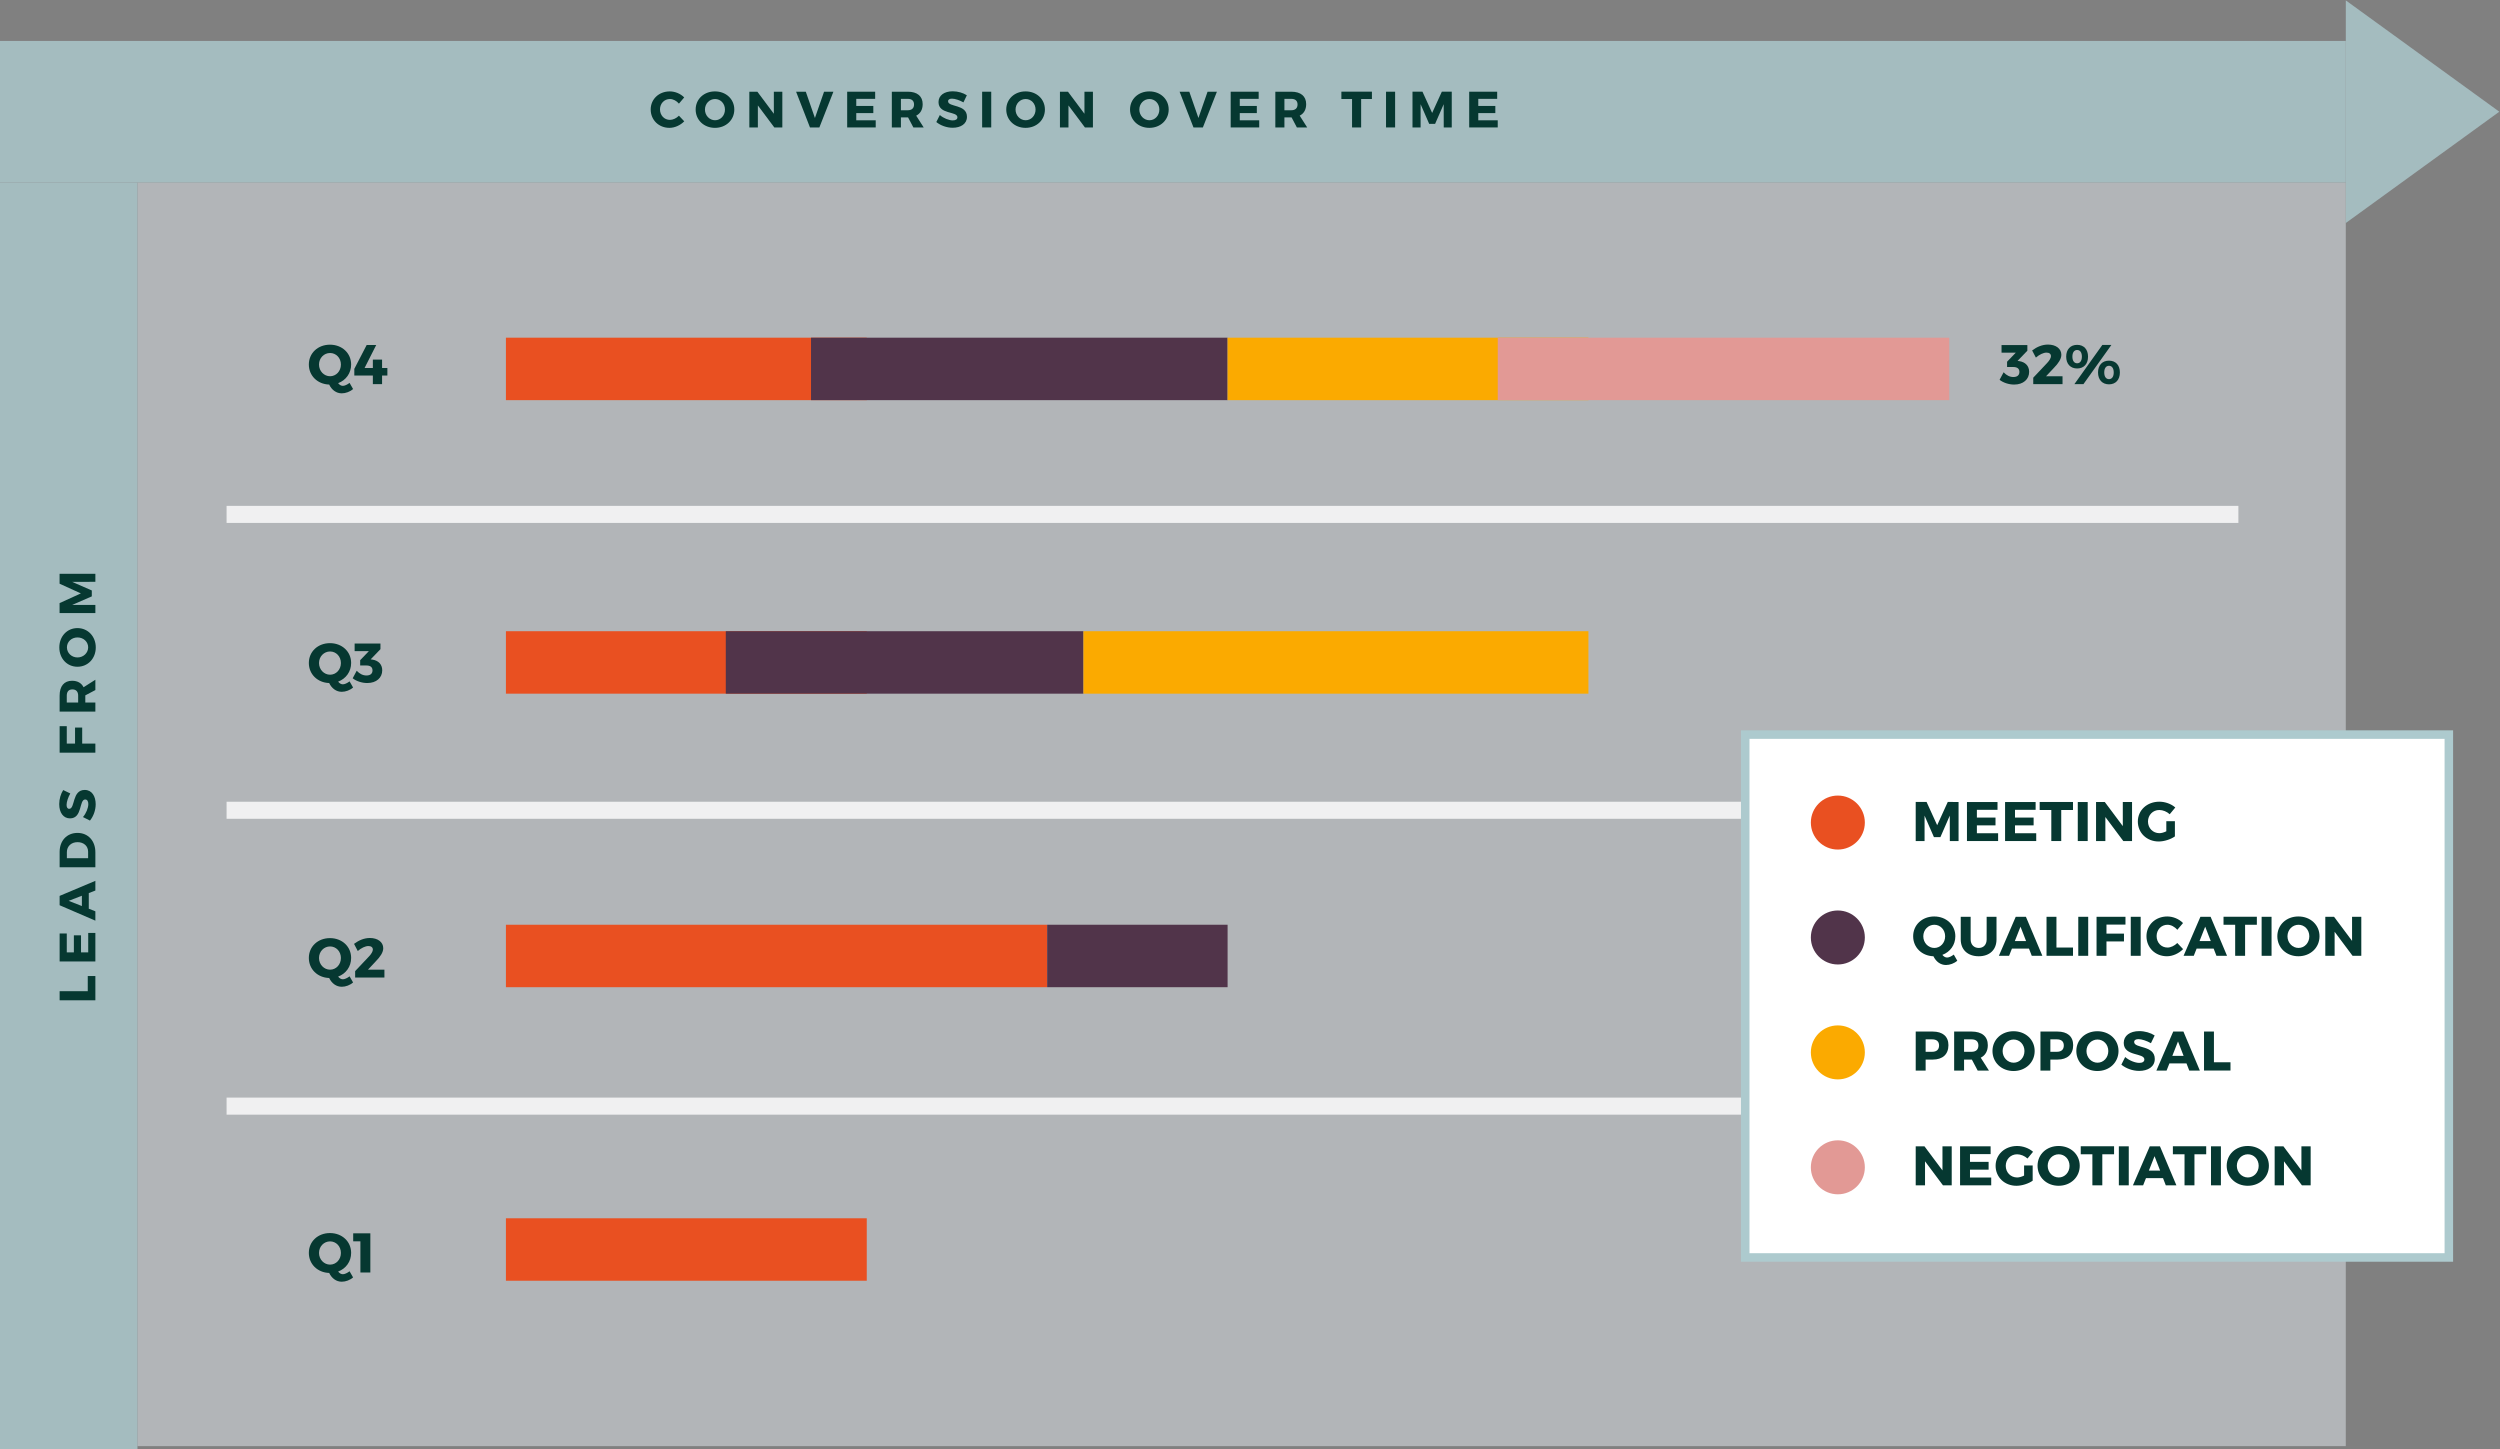
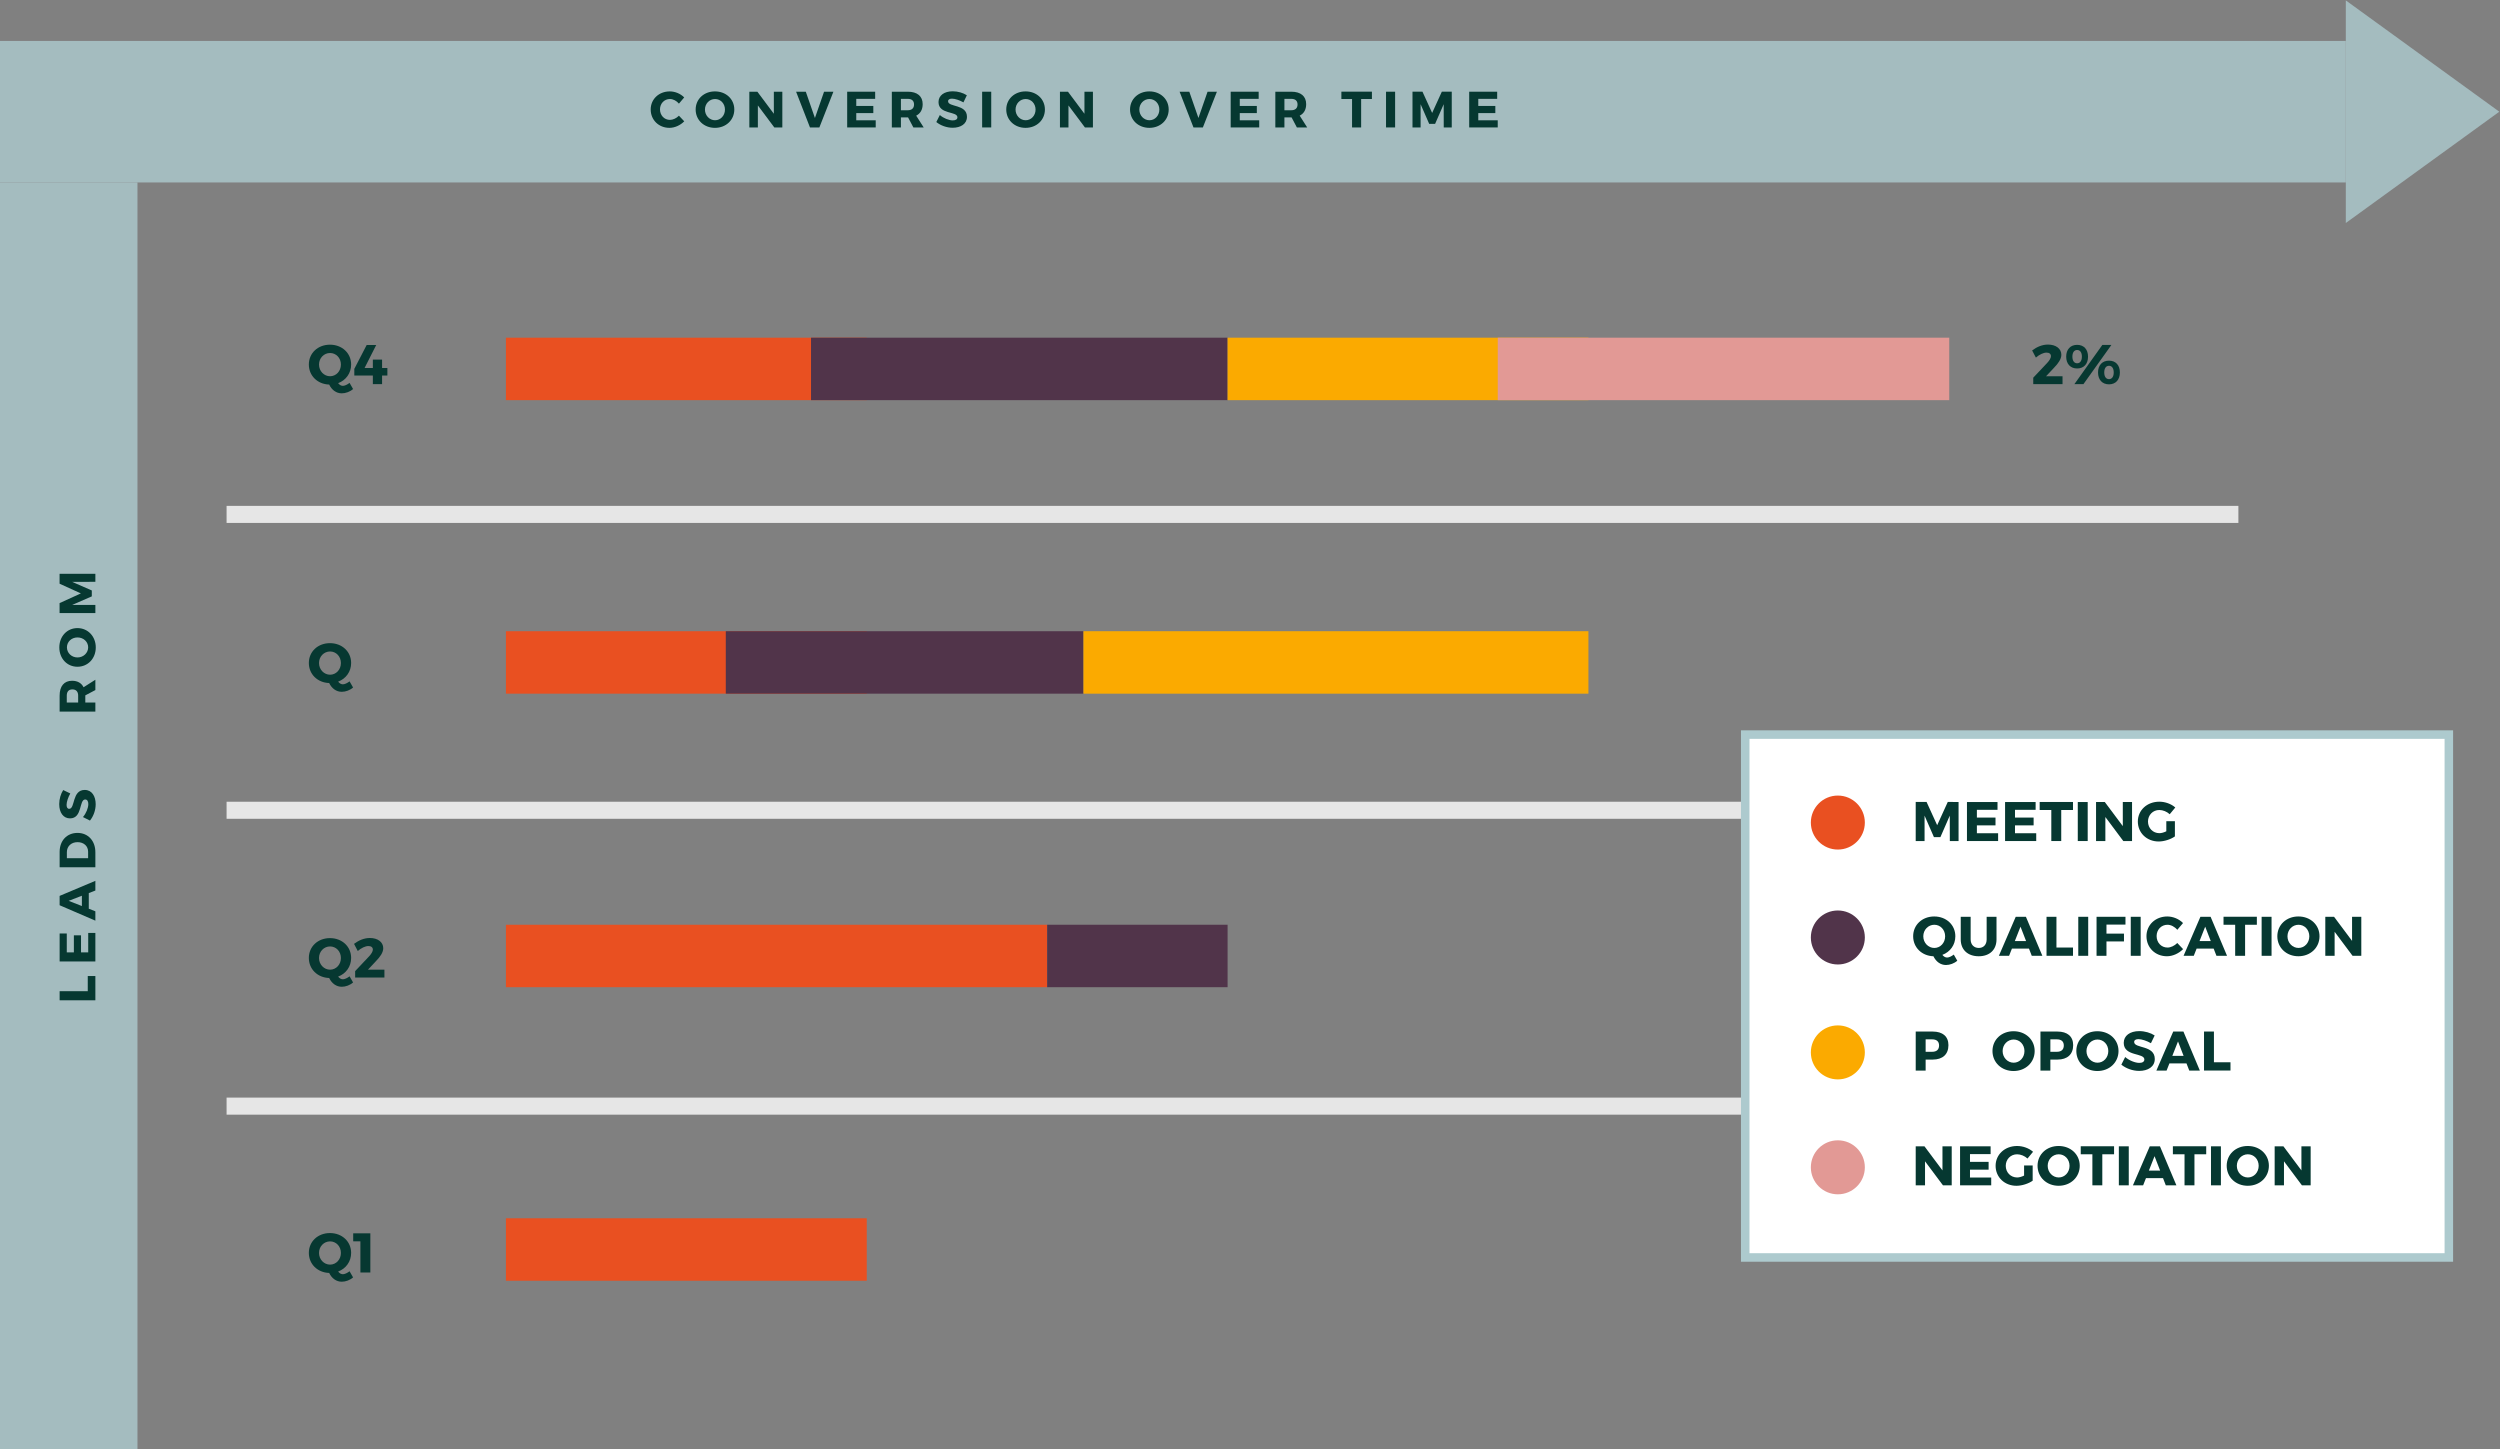
<svg xmlns="http://www.w3.org/2000/svg" xmlns:ns1="http://sodipodi.sourceforge.net/DTD/sodipodi-0.dtd" xmlns:ns2="http://www.inkscape.org/namespaces/inkscape" version="1.1" id="svg4686" xml:space="preserve" width="391.398" height="226.92" viewBox="0 0 391.398 226.92" ns1:docname="cohorts.svg" ns2:version="1.1.1 (c3084ef, 2021-09-22)">
  <rect x="0" y="0" width="391.398" height="226.92" fill="#808080" stroke="none" />
  <defs id="defs4690">
    <clipPath clipPathUnits="userSpaceOnUse" id="clipPath4700">
      <path d="M 0,200 H 360 V 0 H 0 Z" id="path4698" />
    </clipPath>
    <clipPath clipPathUnits="userSpaceOnUse" id="clipPath4708">
      <path d="M 49.073,163.709 H 308.436 V 15.295 H 49.073 Z" id="path4706" />
    </clipPath>
    <clipPath clipPathUnits="userSpaceOnUse" id="clipPath4722">
      <path d="M 32.917,180.334 H 308.436 V 163.709 H 32.917 Z" id="path4720" />
    </clipPath>
    <clipPath clipPathUnits="userSpaceOnUse" id="clipPath4868">
      <path d="M 32.917,163.709 H 49.073 V 14.905 H 32.917 Z" id="path4866" />
    </clipPath>
    <clipPath clipPathUnits="userSpaceOnUse" id="clipPath4918">
      <path d="m 308.436,185.095 h 18.03 v -26.147 h -18.03 z" id="path4916" />
    </clipPath>
    <clipPath clipPathUnits="userSpaceOnUse" id="clipPath4934">
      <path d="M 59.537,125.725 H 295.822 v -2 H 59.537 Z" id="path4932" />
    </clipPath>
    <clipPath clipPathUnits="userSpaceOnUse" id="clipPath4950">
      <path d="M 59.537,90.977 H 295.822 v -2 H 59.537 Z" id="path4948" />
    </clipPath>
    <clipPath clipPathUnits="userSpaceOnUse" id="clipPath4966">
      <path d="M 59.537,56.228 H 295.822 v -2 H 59.537 Z" id="path4964" />
    </clipPath>
  </defs>
  <ns1:namedview id="namedview4688" pagecolor="#ffffff" bordercolor="#666666" borderopacity="1.0" ns2:pageshadow="2" ns2:pageopacity="0.0" ns2:pagecheckerboard="0" showgrid="false" fit-margin-top="0" fit-margin-left="0" fit-margin-right="0" fit-margin-bottom="0" ns2:zoom="2.5895833" ns2:cx="80.514883" ns2:cy="118.35881" ns2:window-width="1412" ns2:window-height="969" ns2:window-x="0" ns2:window-y="25" ns2:window-maximized="0" ns2:current-layer="g4692" />
  <g id="g4692" ns2:groupmode="layer" ns2:label="Falkon_Illustrations-20220428" transform="matrix(1.333,0,0,-1.333,-43.89,246.793)">
    <g id="g4694">
      <g id="g4696" clip-path="url(#clipPath4700)">
        <g id="g4702">
          <g id="g4704" />
          <g id="g4714">
            <g clip-path="url(#clipPath4708)" opacity="0.5" id="g4712">
-               <path d="M 308.437,15.295 H 49.074 V 163.71 h 259.363 z" style="fill:#e3eaef;fill-opacity:1;fill-rule:nonzero;stroke:none" id="path4710" />
-             </g>
+               </g>
          </g>
        </g>
        <g id="g4716">
          <g id="g4718" />
          <g id="g4728">
            <g clip-path="url(#clipPath4722)" opacity="0.8" id="g4726">
              <path d="M 308.437,163.71 H 32.918 v 16.624 h 275.519 z" style="fill:#adcace;fill-opacity:1;fill-rule:nonzero;stroke:none" id="path4724" />
            </g>
          </g>
        </g>
        <g id="g4730" transform="translate(71.692,140.952)">
          <path d="M 0,0 C 0.708,0 1.273,0.598 1.273,1.372 1.273,2.146 0.708,2.729 0,2.729 -0.709,2.729 -1.299,2.146 -1.299,1.372 -1.299,0.598 -0.702,0 0,0 M 2.703,-1.502 C 2.349,-1.817 1.831,-2.008 1.371,-2.008 c -0.636,0 -1.174,0.395 -1.476,1.03 -1.372,0.046 -2.388,1.038 -2.388,2.356 0,1.339 1.062,2.329 2.48,2.329 1.424,0 2.487,-0.997 2.487,-2.329 0,-1.017 -0.611,-1.85 -1.529,-2.191 0.157,-0.197 0.347,-0.315 0.557,-0.315 0.21,0 0.506,0.131 0.788,0.348 z" style="fill:#063831;fill-opacity:1;fill-rule:nonzero;stroke:none" id="path4732" />
        </g>
        <g id="g4734" transform="translate(76.717,141.923)">
          <path d="M 0,0 V 0.984 H 1.083 V 0 H 1.706 V -0.886 H 1.083 v -1.01 H 0 v 1.01 h -2.178 v 0.781 l 1.45,2.801 H 0.394 L -0.971,0 Z" style="fill:#063831;fill-opacity:1;fill-rule:nonzero;stroke:none" id="path4736" />
        </g>
        <g id="g4738" transform="translate(270.104,142.723)">
-           <path d="m 0,0 c 0.669,-0.104 1.142,-0.544 1.142,-1.253 0,-0.879 -0.69,-1.496 -1.759,-1.496 -0.63,0 -1.292,0.224 -1.712,0.558 l 0.472,0.885 c 0.341,-0.367 0.735,-0.557 1.148,-0.557 0.459,0 0.709,0.223 0.709,0.597 0,0.387 -0.256,0.578 -0.716,0.578 H -1.45 v 0.623 l 1.023,1.063 H -2.1 V 1.89 H 0.932 V 1.228 L -0.217,0.033 Z" style="fill:#063831;fill-opacity:1;fill-rule:nonzero;stroke:none" id="path4740" />
-         </g>
+           </g>
        <g id="g4742" transform="translate(275.029,143.471)">
          <path d="M 0,0 C 0,-0.498 -0.368,-1.017 -0.866,-1.528 L -1.798,-2.52 h 1.936 v -0.924 h -3.439 v 0.755 l 1.641,1.738 c 0.256,0.269 0.439,0.577 0.439,0.787 0,0.263 -0.19,0.42 -0.518,0.42 -0.374,0 -0.833,-0.223 -1.253,-0.584 l -0.44,0.84 c 0.578,0.433 1.207,0.689 1.864,0.689 C -0.656,1.201 0,0.729 0,0" style="fill:#063831;fill-opacity:1;fill-rule:nonzero;stroke:none" id="path4744" />
        </g>
        <g id="g4746" transform="translate(280.066,141.398)">
          <path d="m 0,0 c 0,-0.492 0.21,-0.787 0.558,-0.787 0.347,0 0.557,0.295 0.557,0.787 0,0.485 -0.21,0.781 -0.557,0.781 C 0.21,0.781 0,0.485 0,0 m 1.837,0 c 0,-0.859 -0.492,-1.397 -1.279,-1.397 -0.787,0 -1.287,0.538 -1.287,1.397 0,0.854 0.5,1.385 1.287,1.385 C 1.345,1.385 1.837,0.854 1.837,0 M -0.224,3.229 H 0.84 l -3.281,-4.6 H -3.504 Z M -3.74,1.857 c 0,-0.486 0.21,-0.781 0.557,-0.781 0.348,0 0.558,0.295 0.558,0.781 0,0.486 -0.21,0.781 -0.558,0.781 -0.347,0 -0.557,-0.295 -0.557,-0.781 m 1.837,0 c 0,-0.86 -0.493,-1.391 -1.28,-1.391 -0.787,0 -1.286,0.531 -1.286,1.391 0,0.853 0.499,1.384 1.286,1.384 0.787,0 1.28,-0.531 1.28,-1.384" style="fill:#063831;fill-opacity:1;fill-rule:nonzero;stroke:none" id="path4748" />
        </g>
        <g id="g4750" transform="translate(71.692,105.897)">
          <path d="M 0,0 C 0.708,0 1.273,0.598 1.273,1.372 1.273,2.146 0.708,2.729 0,2.729 -0.709,2.729 -1.299,2.146 -1.299,1.372 -1.299,0.598 -0.702,0 0,0 M 2.703,-1.502 C 2.349,-1.817 1.831,-2.008 1.371,-2.008 c -0.636,0 -1.174,0.395 -1.476,1.03 -1.372,0.046 -2.388,1.038 -2.388,2.356 0,1.339 1.062,2.329 2.48,2.329 1.424,0 2.487,-0.997 2.487,-2.329 0,-1.017 -0.611,-1.85 -1.529,-2.191 0.157,-0.197 0.347,-0.315 0.557,-0.315 0.21,0 0.506,0.131 0.788,0.348 z" style="fill:#063831;fill-opacity:1;fill-rule:nonzero;stroke:none" id="path4752" />
        </g>
        <g id="g4754" transform="translate(76.677,107.669)">
-           <path d="m 0,0 c 0.669,-0.104 1.142,-0.544 1.142,-1.253 0,-0.879 -0.689,-1.496 -1.759,-1.496 -0.63,0 -1.292,0.224 -1.712,0.558 l 0.473,0.885 c 0.34,-0.367 0.734,-0.557 1.148,-0.557 0.459,0 0.708,0.223 0.708,0.597 0,0.387 -0.256,0.578 -0.715,0.578 H -1.45 v 0.623 l 1.024,1.063 H -2.1 V 1.89 H 0.932 V 1.228 L -0.216,0.033 Z" style="fill:#063831;fill-opacity:1;fill-rule:nonzero;stroke:none" id="path4756" />
-         </g>
+           </g>
        <g id="g4758" transform="translate(71.692,71.254)">
          <path d="M 0,0 C 0.708,0 1.273,0.598 1.273,1.372 1.273,2.146 0.708,2.729 0,2.729 -0.709,2.729 -1.299,2.146 -1.299,1.372 -1.299,0.598 -0.702,0 0,0 M 2.703,-1.502 C 2.349,-1.817 1.831,-2.008 1.371,-2.008 c -0.636,0 -1.174,0.395 -1.476,1.03 -1.372,0.046 -2.388,1.038 -2.388,2.356 0,1.339 1.062,2.329 2.48,2.329 1.424,0 2.487,-0.997 2.487,-2.329 0,-1.017 -0.611,-1.85 -1.529,-2.191 0.157,-0.197 0.347,-0.315 0.557,-0.315 0.21,0 0.506,0.131 0.788,0.348 z" style="fill:#063831;fill-opacity:1;fill-rule:nonzero;stroke:none" id="path4760" />
        </g>
        <g id="g4762" transform="translate(77.937,73.774)">
          <path d="M 0,0 C 0,-0.498 -0.367,-1.017 -0.866,-1.528 L -1.797,-2.52 H 0.138 V -3.444 H -3.3 v 0.755 l 1.64,1.738 c 0.256,0.269 0.44,0.577 0.44,0.787 0,0.263 -0.191,0.42 -0.518,0.42 -0.374,0 -0.834,-0.223 -1.254,-0.584 l -0.439,0.84 c 0.577,0.433 1.207,0.689 1.863,0.689 C -0.656,1.201 0,0.729 0,0" style="fill:#063831;fill-opacity:1;fill-rule:nonzero;stroke:none" id="path4764" />
        </g>
        <g id="g4766" transform="translate(71.692,36.613)">
          <path d="M 0,0 C 0.708,0 1.273,0.598 1.273,1.372 1.273,2.146 0.708,2.729 0,2.729 -0.709,2.729 -1.299,2.146 -1.299,1.372 -1.299,0.598 -0.702,0 0,0 M 2.703,-1.502 C 2.349,-1.817 1.831,-2.008 1.371,-2.008 c -0.636,0 -1.174,0.395 -1.476,1.03 -1.372,0.046 -2.388,1.038 -2.388,2.356 0,1.339 1.062,2.329 2.48,2.329 1.424,0 2.487,-0.997 2.487,-2.329 0,-1.017 -0.611,-1.85 -1.529,-2.191 0.157,-0.197 0.347,-0.315 0.557,-0.315 0.21,0 0.506,0.131 0.788,0.348 z" style="fill:#063831;fill-opacity:1;fill-rule:nonzero;stroke:none" id="path4768" />
        </g>
        <g id="g4770" transform="translate(75.254,35.688)">
          <path d="M 0,0 V 3.661 H -0.846 V 4.6 H 1.168 V 0 Z" style="fill:#063831;fill-opacity:1;fill-rule:nonzero;stroke:none" id="path4772" />
        </g>
        <g id="g4774" transform="translate(113.284,173.699)">
          <path d="m 0,0 -0.618,-0.731 c -0.276,0.335 -0.684,0.544 -1.056,0.544 -0.665,0 -1.169,-0.527 -1.169,-1.216 0,-0.702 0.504,-1.236 1.169,-1.236 0.355,0 0.762,0.192 1.056,0.492 l 0.624,-0.66 c -0.45,-0.462 -1.115,-0.767 -1.734,-0.767 -1.265,0 -2.207,0.929 -2.207,2.158 0,1.212 0.966,2.123 2.244,2.123 C -1.067,0.707 -0.42,0.432 0,0" style="fill:#063831;fill-opacity:1;fill-rule:nonzero;stroke:none" id="path4776" />
        </g>
        <g id="g4778" transform="translate(115.721,172.271)">
          <path d="m 0,0 c 0,-0.707 0.546,-1.253 1.187,-1.253 0.648,0 1.164,0.546 1.164,1.253 0,0.708 -0.516,1.241 -1.164,1.241 C 0.54,1.241 0,0.708 0,0 m 3.448,0.006 c 0,-1.223 -0.971,-2.152 -2.272,-2.152 -1.296,0 -2.268,0.923 -2.268,2.152 0,1.223 0.972,2.129 2.268,2.129 1.301,0 2.272,-0.911 2.272,-2.129" style="fill:#063831;fill-opacity:1;fill-rule:nonzero;stroke:none" id="path4780" />
        </g>
        <g id="g4782" transform="translate(123.868,170.173)">
          <path d="M 0,0 -1.932,2.585 V 0 h -1.001 v 4.197 h 0.942 l 1.936,-2.59 v 2.59 H 0.941 V 0 Z" style="fill:#063831;fill-opacity:1;fill-rule:nonzero;stroke:none" id="path4784" />
        </g>
        <g id="g4786" transform="translate(128.056,170.173)">
          <path d="m 0,0 -1.631,4.197 h 1.14 L 0.582,1.109 1.655,4.197 H 2.753 L 1.104,0 Z" style="fill:#063831;fill-opacity:1;fill-rule:nonzero;stroke:none" id="path4788" />
        </g>
        <g id="g4790" transform="translate(133.493,173.531)">
          <path d="M 0,0 V -0.834 H 2.003 V -1.673 H 0 V -2.519 H 2.284 V -3.358 H -1.067 V 0.839 H 2.219 V 0 Z" style="fill:#063831;fill-opacity:1;fill-rule:nonzero;stroke:none" id="path4792" />
        </g>
        <g id="g4794" transform="translate(139.547,172.193)">
          <path d="M 0,0 C 0.462,0 0.731,0.234 0.731,0.678 0.731,1.116 0.462,1.338 0,1.338 H -0.81 V 0 Z M 0.03,-0.839 H 0 -0.81 V -2.021 H -1.877 V 2.177 H 0 c 1.109,0 1.745,-0.528 1.745,-1.463 0,-0.642 -0.27,-1.104 -0.762,-1.35 L 1.865,-2.021 H 0.653 Z" style="fill:#063831;fill-opacity:1;fill-rule:nonzero;stroke:none" id="path4796" />
        </g>
        <g id="g4798" transform="translate(146.481,173.951)">
          <path d="m 0,0 -0.401,-0.834 c -0.444,0.258 -1.001,0.438 -1.343,0.438 -0.277,0 -0.462,-0.102 -0.462,-0.306 0,-0.726 2.219,-0.312 2.219,-1.829 0,-0.839 -0.744,-1.283 -1.68,-1.283 -0.701,0 -1.421,0.263 -1.919,0.671 l 0.414,0.822 c 0.432,-0.378 1.079,-0.63 1.518,-0.63 0.336,0 0.545,0.126 0.545,0.366 0,0.743 -2.219,0.3 -2.219,1.787 0,0.774 0.666,1.266 1.674,1.266 C -1.049,0.468 -0.432,0.281 0,0" style="fill:#063831;fill-opacity:1;fill-rule:nonzero;stroke:none" id="path4800" />
        </g>
        <path d="m 148.277,174.37 h 1.067 v -4.197 h -1.067 z" style="fill:#063831;fill-opacity:1;fill-rule:nonzero;stroke:none" id="path4802" />
        <g id="g4804" transform="translate(152.201,172.271)">
          <path d="m 0,0 c 0,-0.707 0.546,-1.253 1.187,-1.253 0.648,0 1.164,0.546 1.164,1.253 0,0.708 -0.516,1.241 -1.164,1.241 C 0.54,1.241 0,0.708 0,0 m 3.448,0.006 c 0,-1.223 -0.971,-2.152 -2.272,-2.152 -1.296,0 -2.268,0.923 -2.268,2.152 0,1.223 0.972,2.129 2.268,2.129 1.301,0 2.272,-0.911 2.272,-2.129" style="fill:#063831;fill-opacity:1;fill-rule:nonzero;stroke:none" id="path4806" />
        </g>
        <g id="g4808" transform="translate(160.348,170.173)">
          <path d="M 0,0 -1.932,2.585 V 0 h -1.001 v 4.197 h 0.942 l 1.936,-2.59 v 2.59 H 0.941 V 0 Z" style="fill:#063831;fill-opacity:1;fill-rule:nonzero;stroke:none" id="path4810" />
        </g>
        <g id="g4812" transform="translate(166.739,172.271)">
          <path d="m 0,0 c 0,-0.707 0.546,-1.253 1.187,-1.253 0.648,0 1.164,0.546 1.164,1.253 0,0.708 -0.516,1.241 -1.164,1.241 C 0.54,1.241 0,0.708 0,0 m 3.448,0.006 c 0,-1.223 -0.971,-2.152 -2.272,-2.152 -1.296,0 -2.268,0.923 -2.268,2.152 0,1.223 0.972,2.129 2.268,2.129 1.301,0 2.272,-0.911 2.272,-2.129" style="fill:#063831;fill-opacity:1;fill-rule:nonzero;stroke:none" id="path4814" />
        </g>
        <g id="g4816" transform="translate(173.098,170.173)">
          <path d="m 0,0 -1.631,4.197 h 1.14 L 0.582,1.109 1.655,4.197 H 2.753 L 1.104,0 Z" style="fill:#063831;fill-opacity:1;fill-rule:nonzero;stroke:none" id="path4818" />
        </g>
        <g id="g4820" transform="translate(178.535,173.531)">
          <path d="M 0,0 V -0.834 H 2.003 V -1.673 H 0 V -2.519 H 2.284 V -3.358 H -1.067 V 0.839 H 2.219 V 0 Z" style="fill:#063831;fill-opacity:1;fill-rule:nonzero;stroke:none" id="path4822" />
        </g>
        <g id="g4824" transform="translate(184.589,172.193)">
          <path d="M 0,0 C 0.462,0 0.731,0.234 0.731,0.678 0.731,1.116 0.462,1.338 0,1.338 H -0.81 V 0 Z M 0.03,-0.839 H 0 -0.81 V -2.021 H -1.877 V 2.177 H 0 c 1.109,0 1.745,-0.528 1.745,-1.463 0,-0.642 -0.27,-1.104 -0.762,-1.35 L 1.865,-2.021 H 0.653 Z" style="fill:#063831;fill-opacity:1;fill-rule:nonzero;stroke:none" id="path4826" />
        </g>
        <g id="g4828" transform="translate(192.79,173.512)">
          <path d="M 0,0 V -3.34 H -1.067 V 0 H -2.32 V 0.864 H 1.266 V 0 Z" style="fill:#063831;fill-opacity:1;fill-rule:nonzero;stroke:none" id="path4830" />
        </g>
        <path d="m 195.713,174.37 h 1.067 v -4.197 h -1.067 z" style="fill:#063831;fill-opacity:1;fill-rule:nonzero;stroke:none" id="path4832" />
        <g id="g4834" transform="translate(202.491,170.173)">
          <path d="M 0,0 -0.006,2.729 -1.014,0.42 H -1.709 L -2.717,2.729 V 0 H -3.67 v 4.204 h 1.169 l 1.14,-2.501 1.139,2.501 H 0.941 V 0 Z" style="fill:#063831;fill-opacity:1;fill-rule:nonzero;stroke:none" id="path4836" />
        </g>
        <g id="g4838" transform="translate(206.548,173.531)">
          <path d="M 0,0 V -0.834 H 2.003 V -1.673 H 0 V -2.519 H 2.284 V -3.358 H -1.067 V 0.839 H 2.219 V 0 Z" style="fill:#063831;fill-opacity:1;fill-rule:nonzero;stroke:none" id="path4840" />
        </g>
        <path d="m 134.725,138.143 h -42.38 v 7.337 h 42.38 z" style="fill:#e95021;fill-opacity:1;fill-rule:nonzero;stroke:none" id="path4842" />
        <path d="m 177.105,138.143 h -48.926 v 7.337 h 48.926 z" style="fill:#51344a;fill-opacity:1;fill-rule:nonzero;stroke:none" id="path4844" />
        <path d="m 219.484,138.143 h -42.38 v 7.337 h 42.38 z" style="fill:#fbaa00;fill-opacity:1;fill-rule:nonzero;stroke:none" id="path4846" />
        <path d="m 261.864,138.143 h -53.028 v 7.337 h 53.028 z" style="fill:#e29995;fill-opacity:1;fill-rule:nonzero;stroke:none" id="path4848" />
        <path d="m 134.725,103.67 h -42.38 v 7.336 h 42.38 z" style="fill:#e95021;fill-opacity:1;fill-rule:nonzero;stroke:none" id="path4850" />
        <path d="m 160.177,103.67 h -42.009 v 7.336 h 42.009 z" style="fill:#51344a;fill-opacity:1;fill-rule:nonzero;stroke:none" id="path4852" />
        <path d="m 219.484,103.67 h -59.308 v 7.336 h 59.308 z" style="fill:#fbaa00;fill-opacity:1;fill-rule:nonzero;stroke:none" id="path4854" />
        <path d="m 155.915,69.195 h -63.57 v 7.336 h 63.57 z" style="fill:#e95021;fill-opacity:1;fill-rule:nonzero;stroke:none" id="path4856" />
        <path d="m 177.105,69.195 h -21.19 v 7.336 h 21.19 z" style="fill:#51344a;fill-opacity:1;fill-rule:nonzero;stroke:none" id="path4858" />
        <path d="m 134.725,34.72 h -42.38 v 7.336 h 42.38 z" style="fill:#e95021;fill-opacity:1;fill-rule:nonzero;stroke:none" id="path4860" />
        <g id="g4862">
          <g id="g4864" />
          <g id="g4874">
            <g clip-path="url(#clipPath4868)" opacity="0.8" id="g4872">
              <path d="M 49.073,14.905 H 32.917 V 163.71 h 16.156 z" style="fill:#adcace;fill-opacity:1;fill-rule:nonzero;stroke:none" id="path4870" />
            </g>
          </g>
        </g>
        <g id="g4876" transform="translate(43.233,70.507)">
          <path d="m 0,0 h 0.894 v -2.849 h -4.198 v 1.068 H 0 Z" style="fill:#063831;fill-opacity:1;fill-rule:nonzero;stroke:none" id="path4878" />
        </g>
        <g id="g4880" transform="translate(40.768,73.285)">
          <path d="M 0,0 H 0.834 V 2.003 H 1.673 V 0 H 2.519 V 2.284 H 3.358 V -1.067 H -0.839 V 2.219 H 0 Z" style="fill:#063831;fill-opacity:1;fill-rule:nonzero;stroke:none" id="path4882" />
        </g>
        <g id="g4884" transform="translate(40.99,79.338)">
          <path d="M 0,0 1.553,-0.611 V 0.6 Z m 2.363,-0.924 0.773,-0.305 v -1.098 l -4.198,1.811 v 1.098 l 4.198,1.769 v -1.14 l -0.773,-0.3 z" style="fill:#063831;fill-opacity:1;fill-rule:nonzero;stroke:none" id="path4886" />
        </g>
        <g id="g4888" transform="translate(43.275,84.349)">
          <path d="m 0,0 v 0.762 c 0,0.653 -0.504,1.121 -1.241,1.121 -0.744,0 -1.254,-0.491 -1.254,-1.169 V 0 Z m -3.346,0.737 c 0,1.32 0.851,2.231 2.099,2.231 1.241,0 2.099,-0.923 2.099,-2.273 v -1.762 h -4.198 z" style="fill:#063831;fill-opacity:1;fill-rule:nonzero;stroke:none" id="path4890" />
        </g>
        <g id="g4892" transform="translate(40.349,92.351)">
          <path d="M 0,0 0.833,-0.401 C 0.576,-0.845 0.396,-1.402 0.396,-1.744 c 0,-0.277 0.102,-0.462 0.306,-0.462 0.725,0 0.311,2.219 1.829,2.219 0.839,0 1.283,-0.744 1.283,-1.68 0,-0.701 -0.264,-1.421 -0.672,-1.919 l -0.821,0.414 c 0.377,0.432 0.629,1.079 0.629,1.518 0,0.336 -0.126,0.545 -0.366,0.545 -0.743,0 -0.299,-2.219 -1.787,-2.219 -0.773,0 -1.265,0.666 -1.265,1.674 0,0.605 0.186,1.222 0.468,1.654" style="fill:#063831;fill-opacity:1;fill-rule:nonzero;stroke:none" id="path4894" />
        </g>
        <g id="g4896" transform="translate(40.768,97.807)">
-           <path d="M 0,0 H 0.972 V 1.883 H 1.811 V 0 H 3.358 V -1.067 H -0.839 V 2.045 H 0 Z" style="fill:#063831;fill-opacity:1;fill-rule:nonzero;stroke:none" id="path4898" />
-         </g>
+           </g>
        <g id="g4900" transform="translate(42.105,103.441)">
          <path d="M 0,0 C 0,0.462 -0.234,0.731 -0.678,0.731 -1.115,0.731 -1.337,0.462 -1.337,0 V -0.81 H 0 Z M 0.84,0.03 V 0 -0.81 H 2.021 V -1.877 H -2.177 V 0 c 0,1.109 0.528,1.745 1.464,1.745 0.641,0 1.103,-0.27 1.349,-0.762 L 2.021,1.865 V 0.653 Z" style="fill:#063831;fill-opacity:1;fill-rule:nonzero;stroke:none" id="path4902" />
        </g>
        <g id="g4904" transform="translate(42.028,107.924)">
          <path d="M 0,0 C 0.708,0 1.253,0.546 1.253,1.187 1.253,1.835 0.708,2.351 0,2.351 -0.708,2.351 -1.242,1.835 -1.242,1.187 -1.242,0.54 -0.708,0 0,0 m -0.006,3.448 c 1.223,0 2.152,-0.971 2.152,-2.272 0,-1.296 -0.923,-2.268 -2.152,-2.268 -1.223,0 -2.129,0.972 -2.129,2.268 0,1.301 0.911,2.272 2.129,2.272" style="fill:#063831;fill-opacity:1;fill-rule:nonzero;stroke:none" id="path4906" />
        </g>
        <g id="g4908" transform="translate(44.127,116.807)">
          <path d="M 0,0 -2.729,-0.006 -0.42,-1.014 V -1.709 L -2.729,-2.717 H 0 V -3.67 h -4.204 v 1.169 l 2.501,1.14 -2.501,1.139 V 0.941 H 0 Z" style="fill:#063831;fill-opacity:1;fill-rule:nonzero;stroke:none" id="path4910" />
        </g>
        <g id="g4912">
          <g id="g4914" />
          <g id="g4926">
            <g clip-path="url(#clipPath4918)" opacity="0.8" id="g4924">
              <g transform="translate(308.437,158.948)" id="g4922">
                <path d="M 0,0 V 26.147 L 18.03,13.073 Z" style="fill:#adcace;fill-opacity:1;fill-rule:nonzero;stroke:none" id="path4920" />
              </g>
            </g>
          </g>
        </g>
        <g id="g4928">
          <g id="g4930" />
          <g id="g4942">
            <g clip-path="url(#clipPath4934)" opacity="0.8" id="g4940">
              <g transform="translate(295.822,124.725)" id="g4938">
                <path d="M 0,0 H -236.285" style="fill:none;stroke:#ffffff;stroke-width:2;stroke-linecap:butt;stroke-linejoin:miter;stroke-miterlimit:10;stroke-dasharray:none;stroke-opacity:1" id="path4936" />
              </g>
            </g>
          </g>
        </g>
        <g id="g4944">
          <g id="g4946" />
          <g id="g4958">
            <g clip-path="url(#clipPath4950)" opacity="0.8" id="g4956">
              <g transform="translate(295.822,89.976)" id="g4954">
                <path d="M 0,0 H -236.285" style="fill:none;stroke:#ffffff;stroke-width:2;stroke-linecap:butt;stroke-linejoin:miter;stroke-miterlimit:10;stroke-dasharray:none;stroke-opacity:1" id="path4952" />
              </g>
            </g>
          </g>
        </g>
        <g id="g4960">
          <g id="g4962" />
          <g id="g4974">
            <g clip-path="url(#clipPath4966)" opacity="0.8" id="g4972">
              <g transform="translate(295.822,55.228)" id="g4970">
                <path d="M 0,0 H -236.285" style="fill:none;stroke:#ffffff;stroke-width:2;stroke-linecap:butt;stroke-linejoin:miter;stroke-miterlimit:10;stroke-dasharray:none;stroke-opacity:1" id="path4968" />
              </g>
            </g>
          </g>
        </g>
        <path d="M 320.54,37.454 H 237.9 v 61.41 h 82.64 z" style="fill:#ffffff;fill-opacity:1;fill-rule:nonzero;stroke:#adcace;stroke-width:1;stroke-linecap:butt;stroke-linejoin:miter;stroke-miterlimit:10;stroke-dasharray:none;stroke-opacity:1" id="path4976" />
        <g id="g4978" transform="translate(260.11,73.805)">
          <path d="M 0,0 C 0.707,0 1.27,0.596 1.27,1.368 1.27,2.141 0.707,2.724 0,2.724 -0.707,2.724 -1.296,2.141 -1.296,1.368 -1.296,0.596 -0.7,0 0,0 M 2.697,-1.499 C 2.344,-1.813 1.826,-2.003 1.368,-2.003 c -0.635,0 -1.172,0.393 -1.472,1.027 -1.369,0.046 -2.383,1.035 -2.383,2.351 0,1.335 1.06,2.323 2.474,2.323 1.42,0 2.481,-0.994 2.481,-2.323 0,-1.015 -0.609,-1.846 -1.526,-2.187 0.158,-0.196 0.348,-0.314 0.557,-0.314 0.21,0 0.504,0.131 0.785,0.347 z" style="fill:#063831;fill-opacity:1;fill-rule:nonzero;stroke:none" id="path4980" />
        </g>
        <g id="g4982" transform="translate(267.413,74.807)">
          <path d="m 0,0 c 0,-1.211 -0.805,-1.978 -2.088,-1.978 -1.29,0 -2.114,0.767 -2.114,1.978 v 2.657 h 1.165 V 0 c 0,-0.622 0.399,-1.002 0.956,-1.002 0.55,0 0.923,0.38 0.923,1.002 V 2.657 H 0 Z" style="fill:#063831;fill-opacity:1;fill-rule:nonzero;stroke:none" id="path4984" />
        </g>
        <g id="g4986" transform="translate(270.232,76.306)">
          <path d="M 0,0 -0.667,-1.695 H 0.655 Z M -1.008,-2.579 -1.342,-3.424 H -2.54 l 1.978,4.582 h 1.198 l 1.93,-4.582 H 1.322 l -0.327,0.845 z" style="fill:#063831;fill-opacity:1;fill-rule:nonzero;stroke:none" id="path4988" />
        </g>
        <g id="g4990" transform="translate(276.397,73.858)">
          <path d="m 0,0 v -0.976 h -3.109 v 4.582 h 1.165 V 0 Z" style="fill:#063831;fill-opacity:1;fill-rule:nonzero;stroke:none" id="path4992" />
        </g>
        <path d="m 277.017,77.465 h 1.165 v -4.582 h -1.165 z" style="fill:#063831;fill-opacity:1;fill-rule:nonzero;stroke:none" id="path4994" />
        <g id="g4996" transform="translate(280.328,76.549)">
          <path d="M 0,0 V -1.061 H 2.056 V -1.978 H 0 V -3.666 H -1.165 V 0.916 H 2.232 V 0 Z" style="fill:#063831;fill-opacity:1;fill-rule:nonzero;stroke:none" id="path4998" />
        </g>
        <path d="m 283.18,77.465 h 1.165 v -4.582 h -1.165 z" style="fill:#063831;fill-opacity:1;fill-rule:nonzero;stroke:none" id="path5000" />
        <g id="g5002" transform="translate(289.32,76.731)">
          <path d="m 0,0 -0.674,-0.798 c -0.302,0.366 -0.746,0.596 -1.152,0.596 -0.727,0 -1.277,-0.576 -1.277,-1.329 0,-0.766 0.55,-1.349 1.277,-1.349 0.386,0 0.831,0.21 1.152,0.537 l 0.681,-0.72 c -0.491,-0.504 -1.218,-0.838 -1.892,-0.838 -1.382,0 -2.409,1.014 -2.409,2.357 0,1.322 1.054,2.316 2.448,2.316 0.681,0 1.388,-0.3 1.846,-0.772" style="fill:#063831;fill-opacity:1;fill-rule:nonzero;stroke:none" id="path5004" />
        </g>
        <g id="g5006" transform="translate(291.923,76.306)">
          <path d="M 0,0 -0.667,-1.695 H 0.655 Z M -1.008,-2.579 -1.342,-3.424 H -2.54 l 1.978,4.582 h 1.198 l 1.93,-4.582 H 1.322 l -0.327,0.845 z" style="fill:#063831;fill-opacity:1;fill-rule:nonzero;stroke:none" id="path5008" />
        </g>
        <g id="g5010" transform="translate(296.609,76.529)">
          <path d="M 0,0 V -3.646 H -1.165 V 0 H -2.533 V 0.942 H 1.381 V 0 Z" style="fill:#063831;fill-opacity:1;fill-rule:nonzero;stroke:none" id="path5012" />
        </g>
        <path d="m 298.551,77.465 h 1.165 v -4.582 h -1.165 z" style="fill:#063831;fill-opacity:1;fill-rule:nonzero;stroke:none" id="path5014" />
        <g id="g5016" transform="translate(301.587,75.174)">
          <path d="m 0,0 c 0,-0.772 0.596,-1.368 1.296,-1.368 0.707,0 1.269,0.596 1.269,1.368 0,0.772 -0.562,1.355 -1.269,1.355 C 0.589,1.355 0,0.772 0,0 m 3.764,0.007 c 0,-1.336 -1.061,-2.351 -2.481,-2.351 -1.414,0 -2.474,1.009 -2.474,2.351 0,1.335 1.06,2.323 2.474,2.323 1.42,0 2.481,-0.994 2.481,-2.323" style="fill:#063831;fill-opacity:1;fill-rule:nonzero;stroke:none" id="path5018" />
        </g>
        <g id="g5020" transform="translate(309.231,72.882)">
          <path d="M 0,0 -2.107,2.821 V 0 h -1.094 v 4.582 h 1.028 L -0.059,1.754 V 4.582 H 1.027 V 0 Z" style="fill:#063831;fill-opacity:1;fill-rule:nonzero;stroke:none" id="path5022" />
        </g>
        <g id="g5024" transform="translate(261.93,86.362)">
          <path d="M 0,0 -0.007,2.979 -1.106,0.458 h -0.76 l -1.1,2.521 V 0 h -1.041 v 4.589 h 1.277 l 1.244,-2.73 1.244,2.73 H 1.027 V 0 Z" style="fill:#063831;fill-opacity:1;fill-rule:nonzero;stroke:none" id="path5026" />
        </g>
        <g id="g5028" transform="translate(265.108,90.028)">
          <path d="M 0,0 V -0.91 H 2.187 V -1.826 H 0 V -2.75 H 2.494 V -3.666 H -1.165 V 0.916 H 2.423 V 0 Z" style="fill:#063831;fill-opacity:1;fill-rule:nonzero;stroke:none" id="path5030" />
        </g>
        <g id="g5032" transform="translate(269.584,90.028)">
          <path d="M 0,0 V -0.91 H 2.187 V -1.826 H 0 V -2.75 H 2.494 V -3.666 H -1.165 V 0.916 H 2.423 V 0 Z" style="fill:#063831;fill-opacity:1;fill-rule:nonzero;stroke:none" id="path5034" />
        </g>
        <g id="g5036" transform="translate(275.015,90.008)">
          <path d="M 0,0 V -3.646 H -1.165 V 0 H -2.533 V 0.942 H 1.381 V 0 Z" style="fill:#063831;fill-opacity:1;fill-rule:nonzero;stroke:none" id="path5038" />
        </g>
        <path d="m 276.958,90.944 h 1.165 v -4.582 h -1.165 z" style="fill:#063831;fill-opacity:1;fill-rule:nonzero;stroke:none" id="path5040" />
        <g id="g5042" transform="translate(282.305,86.362)">
          <path d="M 0,0 -2.107,2.821 V 0 h -1.094 v 4.582 h 1.028 L -0.059,1.754 V 4.582 H 1.027 V 0 Z" style="fill:#063831;fill-opacity:1;fill-rule:nonzero;stroke:none" id="path5044" />
        </g>
        <g id="g5046" transform="translate(288.365,88.692)">
          <path d="m 0,0 v -1.787 c -0.49,-0.347 -1.263,-0.596 -1.904,-0.596 -1.395,0 -2.449,1.009 -2.449,2.344 0,1.329 1.081,2.33 2.527,2.33 0.68,0 1.401,-0.262 1.872,-0.681 L -0.608,0.818 c -0.334,0.308 -0.799,0.498 -1.224,0.498 -0.753,0 -1.329,-0.589 -1.329,-1.355 0,-0.779 0.582,-1.368 1.342,-1.368 0.235,0 0.537,0.085 0.811,0.222 V 0 Z" style="fill:#063831;fill-opacity:1;fill-rule:nonzero;stroke:none" id="path5048" />
        </g>
        <g id="g5050" transform="translate(259.089,61.61)">
          <path d="M 0,0 H 0.772 C 1.283,0 1.578,0.255 1.578,0.739 1.578,1.218 1.283,1.46 0.772,1.46 H 0 Z m 0.832,2.376 c 1.172,0 1.846,-0.576 1.846,-1.597 0,-1.074 -0.674,-1.695 -1.846,-1.695 H 0 v -1.29 h -1.165 v 4.582 z" style="fill:#063831;fill-opacity:1;fill-rule:nonzero;stroke:none" id="path5052" />
        </g>
        <g id="g5054" transform="translate(264.487,61.61)">
-           <path d="M 0,0 C 0.504,0 0.799,0.255 0.799,0.739 0.799,1.218 0.504,1.46 0,1.46 H -0.884 V 0 Z M 0.033,-0.916 H 0 -0.884 v -1.29 H -2.049 V 2.376 H 0 C 1.211,2.376 1.905,1.8 1.905,0.779 1.905,0.078 1.61,-0.426 1.074,-0.694 L 2.036,-2.206 H 0.714 Z" style="fill:#063831;fill-opacity:1;fill-rule:nonzero;stroke:none" id="path5056" />
-         </g>
+           </g>
        <g id="g5058" transform="translate(268.131,61.695)">
          <path d="m 0,0 c 0,-0.772 0.596,-1.368 1.296,-1.368 0.707,0 1.269,0.596 1.269,1.368 0,0.772 -0.562,1.355 -1.269,1.355 C 0.589,1.355 0,0.772 0,0 m 3.764,0.007 c 0,-1.336 -1.061,-2.351 -2.481,-2.351 -1.414,0 -2.474,1.009 -2.474,2.351 0,1.335 1.06,2.323 2.474,2.323 1.42,0 2.481,-0.994 2.481,-2.323" style="fill:#063831;fill-opacity:1;fill-rule:nonzero;stroke:none" id="path5060" />
        </g>
        <g id="g5062" transform="translate(273.739,61.61)">
          <path d="M 0,0 H 0.772 C 1.283,0 1.578,0.255 1.578,0.739 1.578,1.218 1.283,1.46 0.772,1.46 H 0 Z m 0.832,2.376 c 1.172,0 1.846,-0.576 1.846,-1.597 0,-1.074 -0.674,-1.695 -1.846,-1.695 H 0 v -1.29 h -1.165 v 4.582 z" style="fill:#063831;fill-opacity:1;fill-rule:nonzero;stroke:none" id="path5064" />
        </g>
        <g id="g5066" transform="translate(277.979,61.695)">
          <path d="m 0,0 c 0,-0.772 0.596,-1.368 1.296,-1.368 0.707,0 1.269,0.596 1.269,1.368 0,0.772 -0.562,1.355 -1.269,1.355 C 0.589,1.355 0,0.772 0,0 m 3.764,0.007 c 0,-1.336 -1.061,-2.351 -2.481,-2.351 -1.414,0 -2.474,1.009 -2.474,2.351 0,1.335 1.06,2.323 2.474,2.323 1.42,0 2.481,-0.994 2.481,-2.323" style="fill:#063831;fill-opacity:1;fill-rule:nonzero;stroke:none" id="path5068" />
        </g>
        <g id="g5070" transform="translate(285.989,63.528)">
          <path d="m 0,0 -0.438,-0.91 c -0.485,0.281 -1.093,0.478 -1.466,0.478 -0.302,0 -0.504,-0.111 -0.504,-0.334 0,-0.792 2.422,-0.34 2.422,-1.997 0,-0.916 -0.812,-1.4 -1.833,-1.4 -0.766,0 -1.552,0.288 -2.095,0.733 l 0.451,0.897 c 0.472,-0.412 1.179,-0.688 1.656,-0.688 0.368,0 0.596,0.138 0.596,0.4 0,0.811 -2.422,0.327 -2.422,1.95 0,0.845 0.727,1.382 1.826,1.382 C -1.146,0.511 -0.471,0.308 0,0" style="fill:#063831;fill-opacity:1;fill-rule:nonzero;stroke:none" id="path5072" />
        </g>
        <g id="g5074" transform="translate(288.73,62.828)">
          <path d="M 0,0 -0.667,-1.695 H 0.655 Z M -1.008,-2.579 -1.342,-3.424 H -2.54 l 1.978,4.582 h 1.198 l 1.93,-4.582 H 1.322 l -0.327,0.845 z" style="fill:#063831;fill-opacity:1;fill-rule:nonzero;stroke:none" id="path5076" />
        </g>
        <g id="g5078" transform="translate(294.894,60.38)">
          <path d="m 0,0 v -0.976 h -3.109 v 4.582 h 1.165 V 0 Z" style="fill:#063831;fill-opacity:1;fill-rule:nonzero;stroke:none" id="path5080" />
        </g>
        <g id="g5082" transform="translate(251.95,88.532)">
          <path d="m 0,0 c 0,-1.751 -1.42,-3.171 -3.171,-3.171 -1.751,0 -3.171,1.42 -3.171,3.171 0,1.751 1.42,3.171 3.171,3.171 C -1.42,3.171 0,1.751 0,0" style="fill:#e95021;fill-opacity:1;fill-rule:nonzero;stroke:none" id="path5084" />
        </g>
        <g id="g5086" transform="translate(251.95,75.035)">
          <path d="m 0,0 c 0,-1.751 -1.42,-3.171 -3.171,-3.171 -1.751,0 -3.171,1.42 -3.171,3.171 0,1.751 1.42,3.171 3.171,3.171 C -1.42,3.171 0,1.751 0,0" style="fill:#51344a;fill-opacity:1;fill-rule:nonzero;stroke:none" id="path5088" />
        </g>
        <g id="g5090" transform="translate(251.95,61.538)">
          <path d="m 0,0 c 0,-1.751 -1.42,-3.171 -3.171,-3.171 -1.751,0 -3.171,1.42 -3.171,3.171 0,1.752 1.42,3.171 3.171,3.171 C -1.42,3.171 0,1.752 0,0" style="fill:#fbaa00;fill-opacity:1;fill-rule:nonzero;stroke:none" id="path5092" />
        </g>
        <g id="g5094" transform="translate(261.125,45.925)">
          <path d="M 0,0 -2.107,2.821 V 0 h -1.094 v 4.582 h 1.028 L -0.059,1.754 V 4.582 H 1.027 V 0 Z" style="fill:#063831;fill-opacity:1;fill-rule:nonzero;stroke:none" id="path5096" />
        </g>
        <g id="g5098" transform="translate(264.298,49.592)">
          <path d="M 0,0 V -0.91 H 2.187 V -1.826 H 0 V -2.75 H 2.494 V -3.666 H -1.165 V 0.916 H 2.423 V 0 Z" style="fill:#063831;fill-opacity:1;fill-rule:nonzero;stroke:none" id="path5100" />
        </g>
        <g id="g5102" transform="translate(271.66,48.255)">
          <path d="m 0,0 v -1.787 c -0.49,-0.347 -1.263,-0.596 -1.904,-0.596 -1.395,0 -2.449,1.009 -2.449,2.344 0,1.329 1.081,2.33 2.527,2.33 0.68,0 1.401,-0.262 1.872,-0.681 L -0.608,0.818 c -0.334,0.308 -0.799,0.498 -1.224,0.498 -0.753,0 -1.329,-0.589 -1.329,-1.355 0,-0.779 0.582,-1.368 1.342,-1.368 0.235,0 0.537,0.085 0.811,0.222 V 0 Z" style="fill:#063831;fill-opacity:1;fill-rule:nonzero;stroke:none" id="path5104" />
        </g>
        <g id="g5106" transform="translate(273.425,48.217)">
          <path d="m 0,0 c 0,-0.772 0.596,-1.368 1.296,-1.368 0.707,0 1.269,0.596 1.269,1.368 0,0.772 -0.562,1.355 -1.269,1.355 C 0.589,1.355 0,0.772 0,0 m 3.764,0.007 c 0,-1.336 -1.061,-2.351 -2.481,-2.351 -1.414,0 -2.474,1.009 -2.474,2.351 0,1.335 1.06,2.323 2.474,2.323 1.42,0 2.481,-0.994 2.481,-2.323" style="fill:#063831;fill-opacity:1;fill-rule:nonzero;stroke:none" id="path5108" />
        </g>
        <g id="g5110" transform="translate(279.839,49.572)">
          <path d="M 0,0 V -3.646 H -1.165 V 0 H -2.533 V 0.942 H 1.381 V 0 Z" style="fill:#063831;fill-opacity:1;fill-rule:nonzero;stroke:none" id="path5112" />
        </g>
        <path d="m 281.781,50.507 h 1.165 v -4.582 h -1.165 z" style="fill:#063831;fill-opacity:1;fill-rule:nonzero;stroke:none" id="path5114" />
        <g id="g5116" transform="translate(285.975,49.349)">
          <path d="M 0,0 -0.667,-1.695 H 0.655 Z M -1.008,-2.579 -1.342,-3.424 H -2.54 l 1.978,4.582 H 0.635 L 2.566,-3.424 H 1.322 l -0.327,0.845 z" style="fill:#063831;fill-opacity:1;fill-rule:nonzero;stroke:none" id="path5118" />
        </g>
        <g id="g5120" transform="translate(290.661,49.572)">
          <path d="M 0,0 V -3.646 H -1.165 V 0 H -2.533 V 0.942 H 1.381 V 0 Z" style="fill:#063831;fill-opacity:1;fill-rule:nonzero;stroke:none" id="path5122" />
        </g>
        <path d="m 292.603,50.507 h 1.165 v -4.582 h -1.165 z" style="fill:#063831;fill-opacity:1;fill-rule:nonzero;stroke:none" id="path5124" />
        <g id="g5126" transform="translate(295.64,48.217)">
          <path d="m 0,0 c 0,-0.772 0.596,-1.368 1.296,-1.368 0.707,0 1.269,0.596 1.269,1.368 0,0.772 -0.562,1.355 -1.269,1.355 C 0.589,1.355 0,0.772 0,0 m 3.764,0.007 c 0,-1.336 -1.061,-2.351 -2.481,-2.351 -1.414,0 -2.474,1.009 -2.474,2.351 0,1.335 1.06,2.323 2.474,2.323 1.42,0 2.481,-0.994 2.481,-2.323" style="fill:#063831;fill-opacity:1;fill-rule:nonzero;stroke:none" id="path5128" />
        </g>
        <g id="g5130" transform="translate(303.283,45.925)">
          <path d="M 0,0 -2.107,2.821 V 0 h -1.094 v 4.582 h 1.028 L -0.059,1.754 V 4.582 H 1.027 V 0 Z" style="fill:#063831;fill-opacity:1;fill-rule:nonzero;stroke:none" id="path5132" />
        </g>
        <g id="g5134" transform="translate(251.95,48.041)">
          <path d="m 0,0 c 0,-1.751 -1.42,-3.171 -3.171,-3.171 -1.751,0 -3.171,1.42 -3.171,3.171 0,1.752 1.42,3.171 3.171,3.171 C -1.42,3.171 0,1.752 0,0" style="fill:#e29995;fill-opacity:1;fill-rule:nonzero;stroke:none" id="path5136" />
        </g>
      </g>
    </g>
  </g>
</svg>